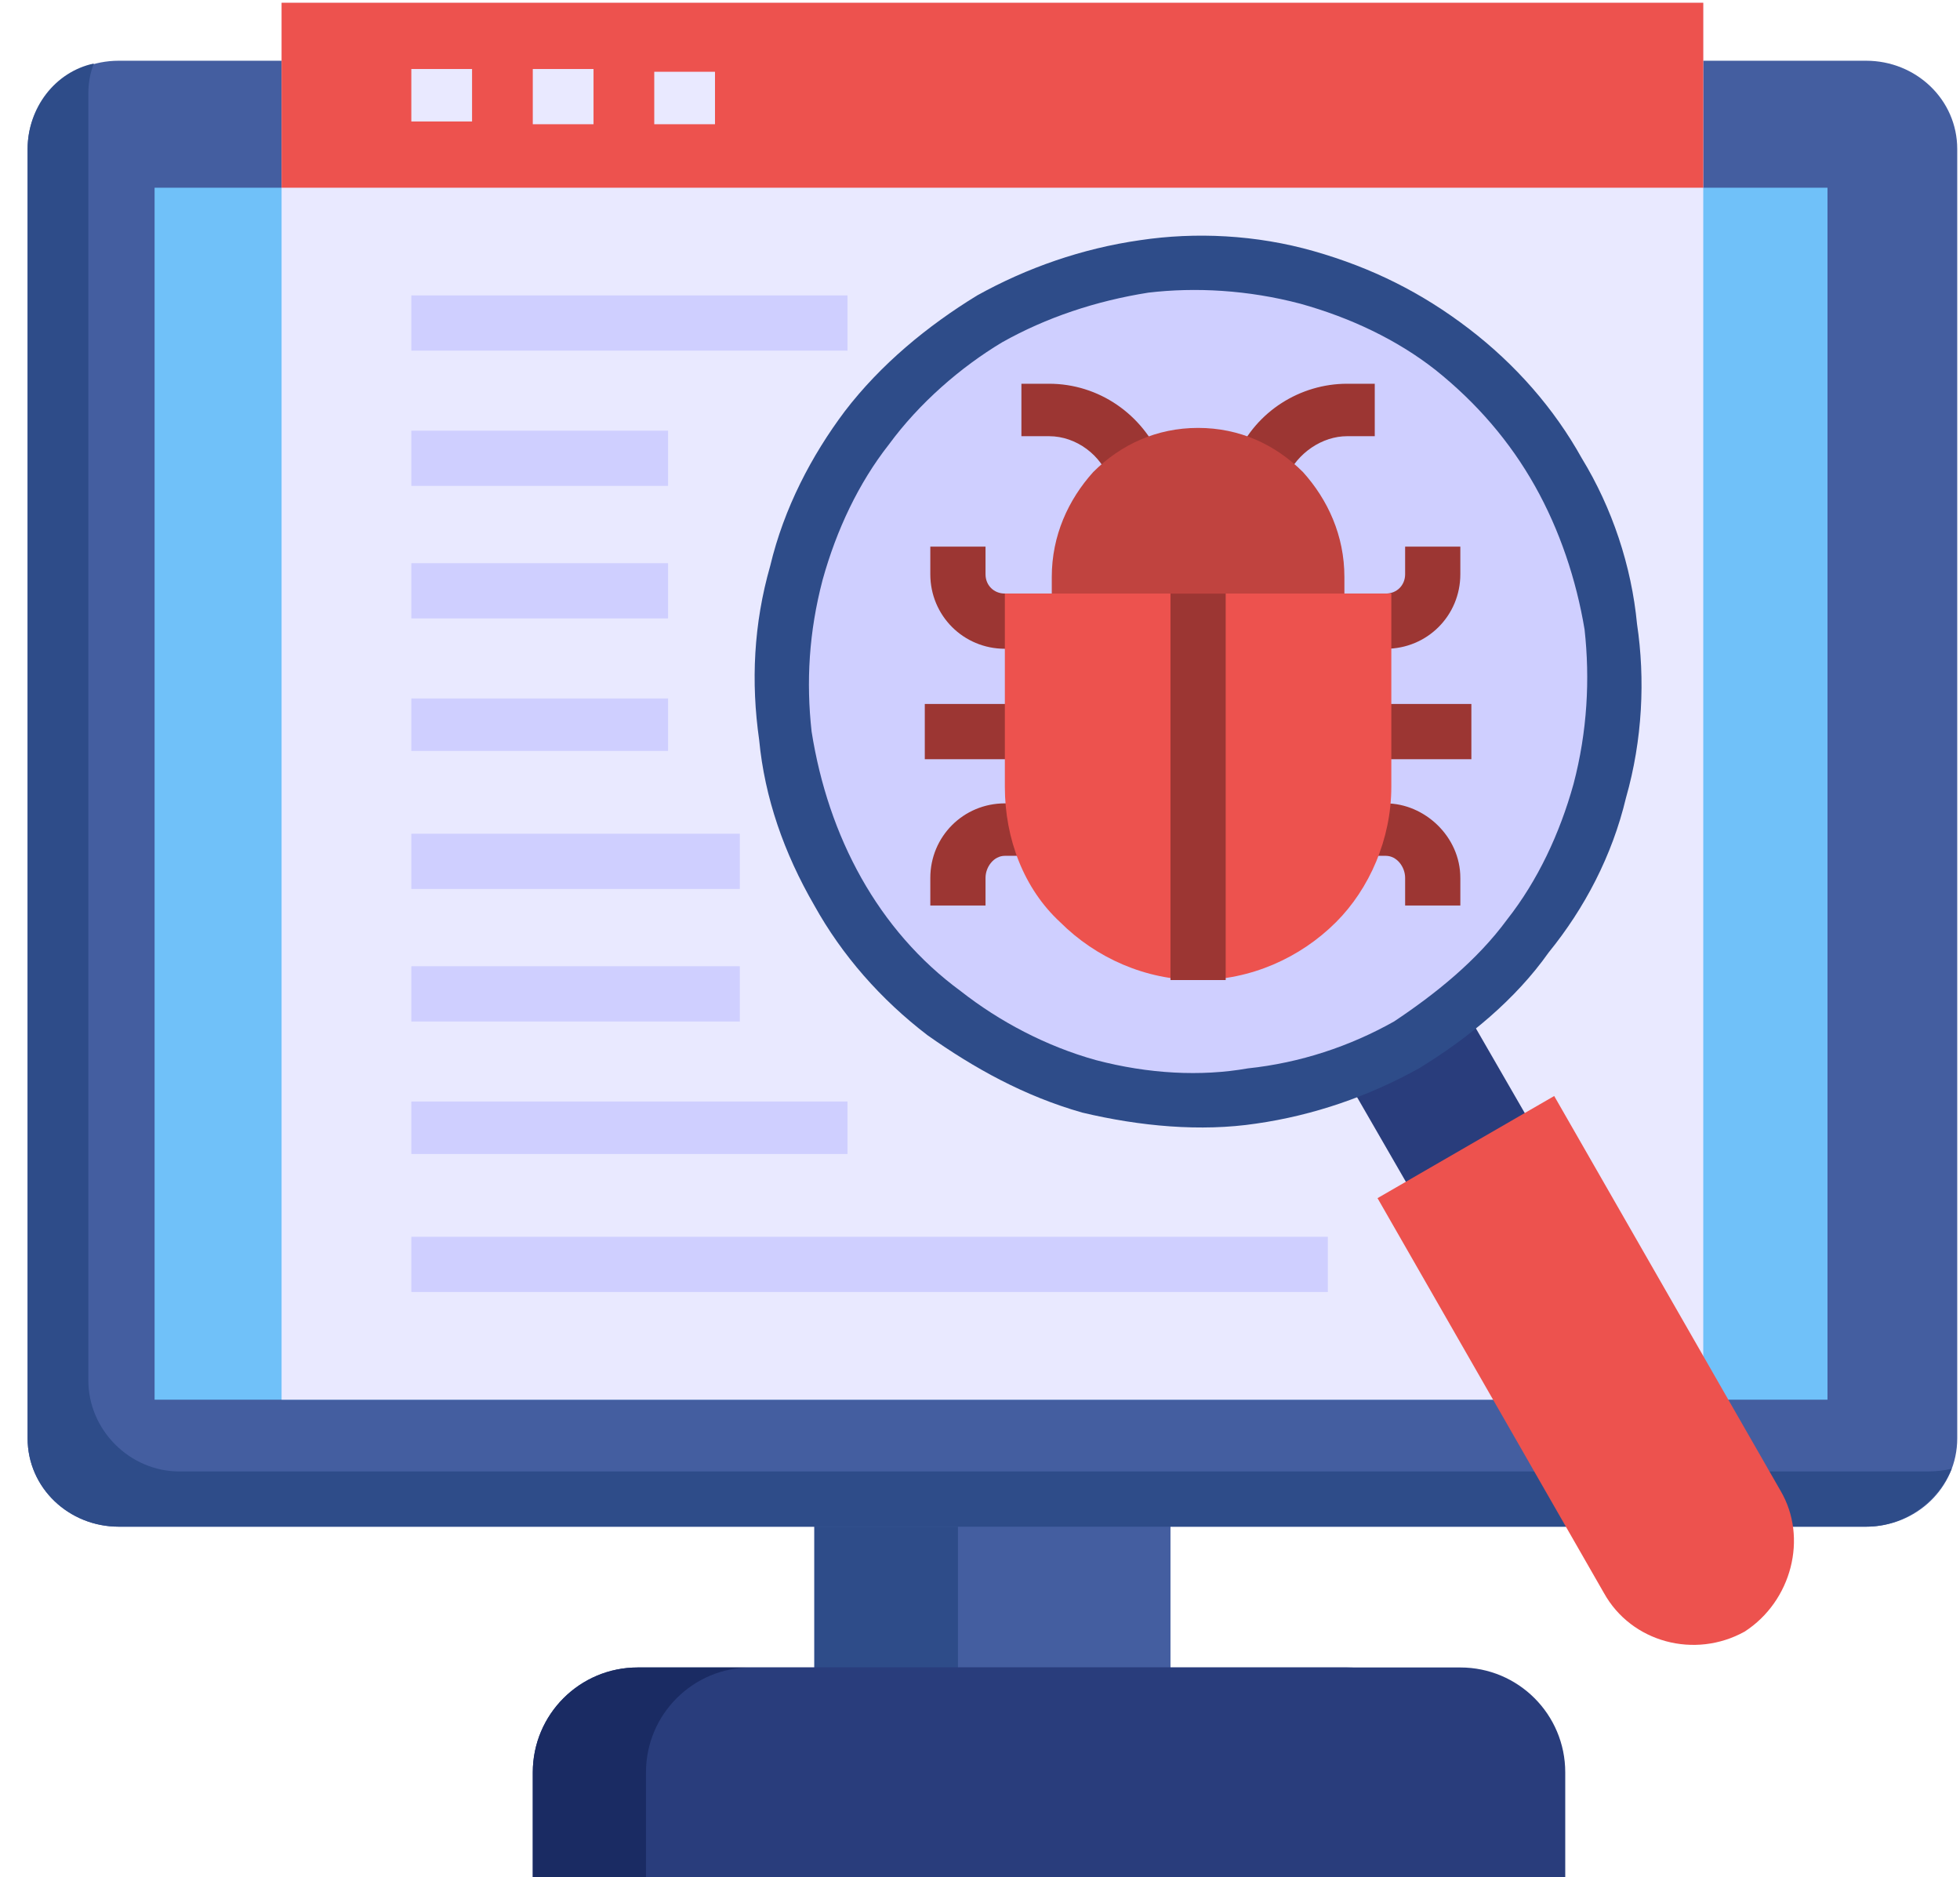
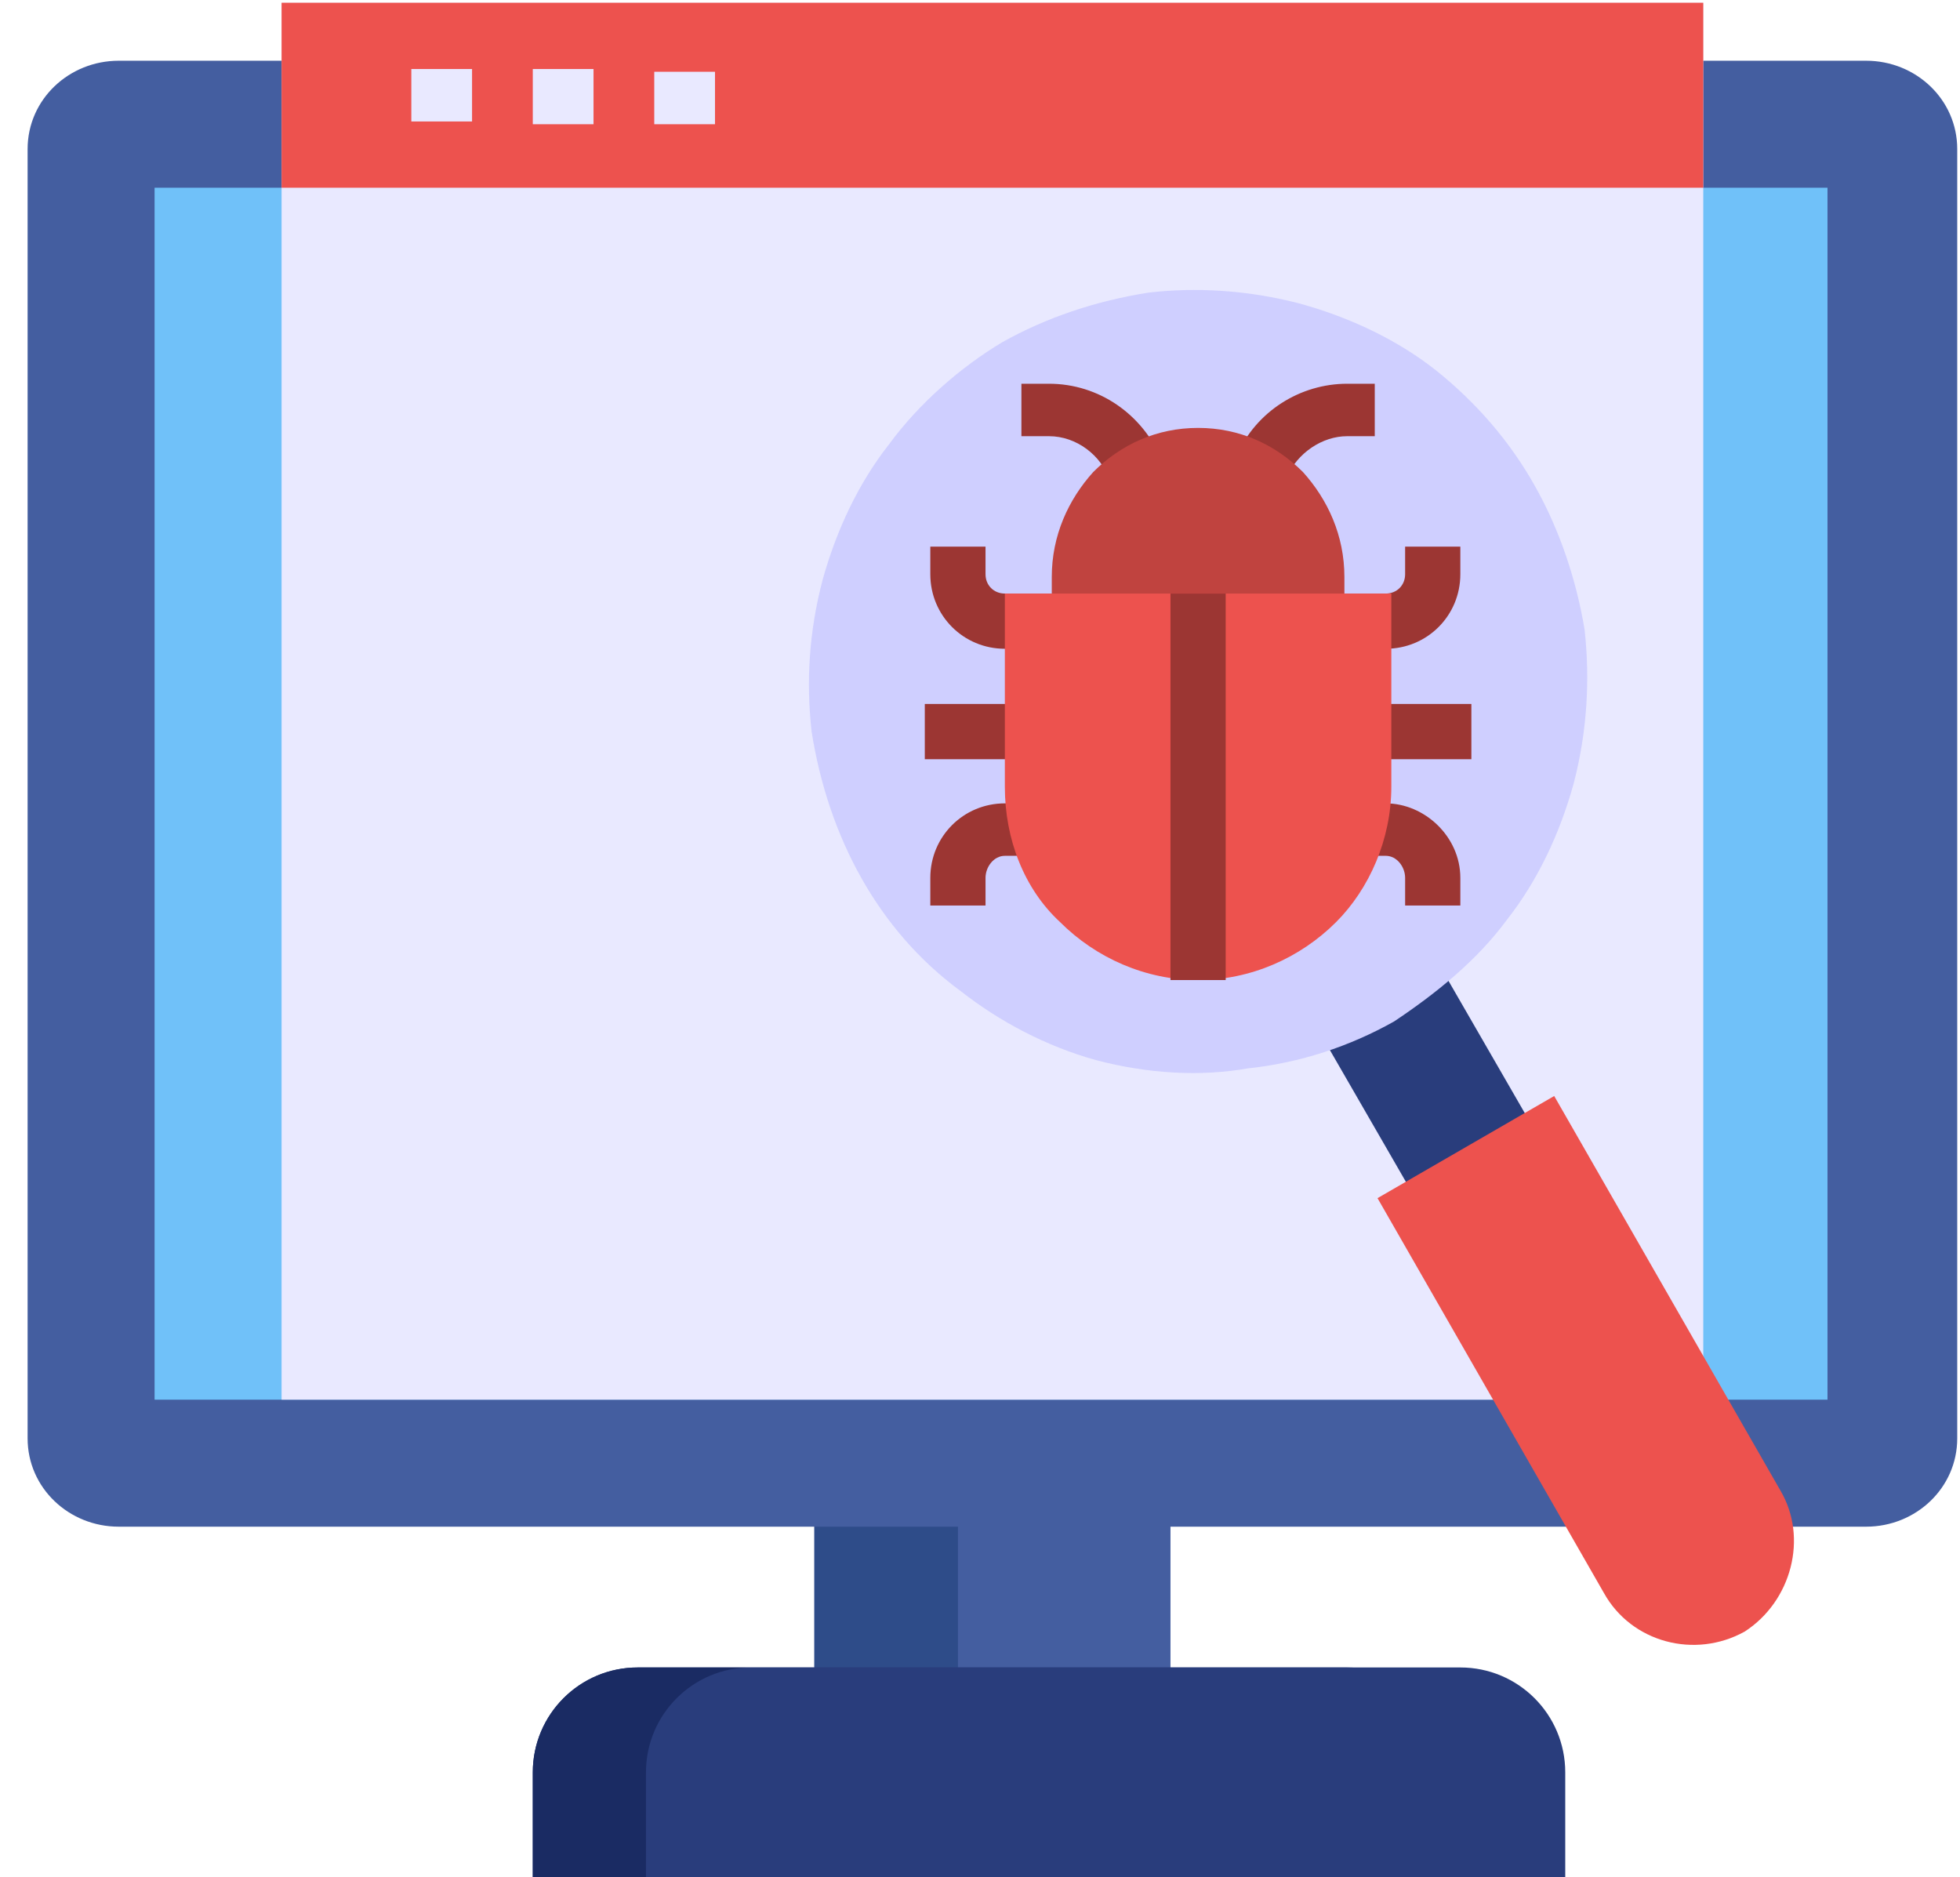
<svg xmlns="http://www.w3.org/2000/svg" version="1.2" viewBox="0 0 71 68" width="71" height="68">
  <style>.a{fill:#445ea0}.b{fill:#2e4c89}.c{fill:#70c1f9}.d{fill:#293d7c}.e{fill:#e9e9ff}.f{fill:#ed524e}.g{fill:#cfcfff}.h{fill:#1a2b63}.i{fill:#9c3633}.j{fill:#c0433f}</style>
  <path fill-rule="evenodd" class="a" d="m42.4 54.9v6h-12.9v-6z" />
  <path fill-rule="evenodd" class="b" d="m34.7 54.9v6h-5.2v-6z" />
  <path fill-rule="evenodd" class="a" d="m67.6 2.2h-63.3c-1.8 0-3.3 1.4-3.3 3.2v46.7c0 1.8 1.5 3.2 3.3 3.2h63.3c1.8 0 3.3-1.4 3.3-3.2v-46.7c0-1.8-1.5-3.2-3.3-3.2z" />
  <path fill-rule="evenodd" class="c" d="m66.2 6.8v43.9h-60.6v-43.9z" />
  <path fill-rule="evenodd" class="d" d="m19.3 68v-3.8c0-2.1 1.7-3.8 3.8-3.8h25.7c2.1 0 3.8 1.7 3.8 3.8v3.8z" />
  <path fill-rule="evenodd" class="e" d="m10.2 0.1h51.5v50.6h-51.5z" />
  <path fill-rule="evenodd" class="f" d="m10.2 0.1h51.5v6.7h-51.5z" />
  <path class="e" d="m14.9 2.5h2.2v1.9h-2.2zm4.4 2h2.2v-2h-2.2zm4.4-1.9v1.9h2.2v-1.9z" />
  <path fill-rule="evenodd" class="d" d="m47 36l4.3-2.5 9 15.6-4.3 2.5z" />
-   <path class="b" d="m47.6 9.1c2.1 0.6 3.9 1.5 5.6 2.8 1.7 1.3 3.1 2.9 4.1 4.7 1.1 1.8 1.8 3.9 2 6 0.3 2 0.2 4.2-0.4 6.3-0.5 2.1-1.5 4-2.8 5.6-1.2 1.7-2.9 3.1-4.7 4.2-1.8 1-3.8 1.7-5.9 2-2 0.3-4.2 0.1-6.3-0.4-2.1-0.6-3.9-1.6-5.6-2.8-1.7-1.3-3.1-2.9-4.1-4.7-1.1-1.9-1.8-3.9-2-6-0.3-2.1-0.2-4.2 0.4-6.3 0.5-2.1 1.5-4 2.7-5.6 1.3-1.7 3-3.1 4.8-4.2 1.8-1 3.8-1.7 5.9-2 2-0.3 4.2-0.2 6.3 0.4z" />
-   <path class="g" d="m30.7 12.7h-15.8v-2h15.8zm-6.5 2.9h-9.3v2h9.3zm0 4.8h-9.3v2h9.3zm0 4.9h-9.3v1.9h9.3zm2.6 4.9h-11.9v2h11.9zm0 4.8h-11.9v2h11.9zm3.9 4.9h-15.8v1.9h15.8zm-15.8 4.9v2h33.2v-2z" />
  <path class="g" d="m52 13.4c-1.4-1.1-3.1-1.9-4.9-2.4-1.9-0.5-3.8-0.6-5.5-0.4-1.9 0.3-3.7 0.9-5.3 1.8-1.5 0.9-3 2.2-4.1 3.7-1.1 1.4-1.9 3.1-2.4 4.9-0.5 1.9-0.6 3.7-0.4 5.5 0.3 1.9 0.9 3.7 1.8 5.3 0.9 1.6 2.1 3 3.6 4.1 1.4 1.1 3.1 2 4.9 2.5 1.9 0.5 3.8 0.6 5.5 0.3 1.9-0.2 3.7-0.8 5.3-1.7 1.5-1 3-2.2 4.1-3.7 1.1-1.4 1.9-3.1 2.4-4.9 0.5-1.9 0.6-3.8 0.4-5.6-0.3-1.8-0.9-3.6-1.8-5.2-0.9-1.6-2.1-3-3.6-4.2z" />
  <path fill-rule="evenodd" class="d" d="m23.4 68v-3.8c0-2.1 1.7-3.8 3.8-3.8h25.7c2.1 0 3.8 1.7 3.8 3.8v3.8z" />
  <path fill-rule="evenodd" class="h" d="m19.3 68v-3.8c0-2.1 1.7-3.8 3.8-3.8h4.1c-2.1 0-3.8 1.7-3.8 3.8v3.8z" />
-   <path fill-rule="evenodd" class="b" d="m3.4 2.3c-1.4 0.3-2.4 1.6-2.4 3.1v46.7c0 1.8 1.5 3.2 3.3 3.2h63.3c1.4 0 2.6-0.9 3.1-2.1q-0.4 0.1-0.9 0.1h-63.3c-1.8 0-3.3-1.5-3.3-3.3v-46.6q0-0.6 0.2-1.1z" />
  <path fill-rule="evenodd" class="f" d="m49.9 43.4l6.4-3.7 8.2 14.3c1 1.7 0.4 4-1.3 5.1-1.8 1-4.1 0.4-5.1-1.4z" />
  <path class="i" d="m36.4 29.1h1.8v1.9h-1.8c-0.4 0-0.7 0.4-0.7 0.8v1h-2v-1c0-1.5 1.2-2.7 2.7-2.7zm13.8 0h-1.5v1.9h1.5c0.4 0 0.7 0.4 0.7 0.8v1h2v-1c0-1.5-1.3-2.7-2.7-2.7zm-1.7-3.6v2h4.8v-2zm-15 2h4.8v-2h-4.8zm6.7-10.1l0.4 0.9 1.8-0.7-0.3-0.9c-0.7-1.7-2.3-2.8-4.1-2.8h-1v1.9h1c1 0 1.9 0.7 2.2 1.6zm6.4-0.1c0.4-0.9 1.3-1.5 2.2-1.5h1v-1.9h-1c-1.7 0-3.3 1-4 2.6l-0.4 0.9 1.8 0.8zm-10.2 6.2h13.8c1.5 0 2.7-1.2 2.7-2.7v-1h-2v1c0 0.4-0.3 0.7-0.7 0.7h-13.8c-0.4 0-0.7-0.3-0.7-0.7v-1h-2v1c0 1.5 1.2 2.7 2.7 2.7z" />
  <path class="j" d="m38.1 23.5v-2.6c0-1.5 0.6-2.8 1.5-3.8 1-1 2.3-1.6 3.8-1.6 1.5 0 2.8 0.6 3.8 1.6 0.9 1 1.5 2.3 1.5 3.8v2.6z" />
  <path class="f" d="m50.4 21.5v7c0 1.9-0.8 3.7-2 4.9-1.3 1.3-3.1 2.1-5 2.1-1.9 0-3.7-0.8-5-2.1-1.3-1.2-2-3-2-4.9v-7z" />
  <path class="i" d="m44.4 21.5v14q-0.5 0-1 0-0.5 0-1 0v-14z" />
</svg>